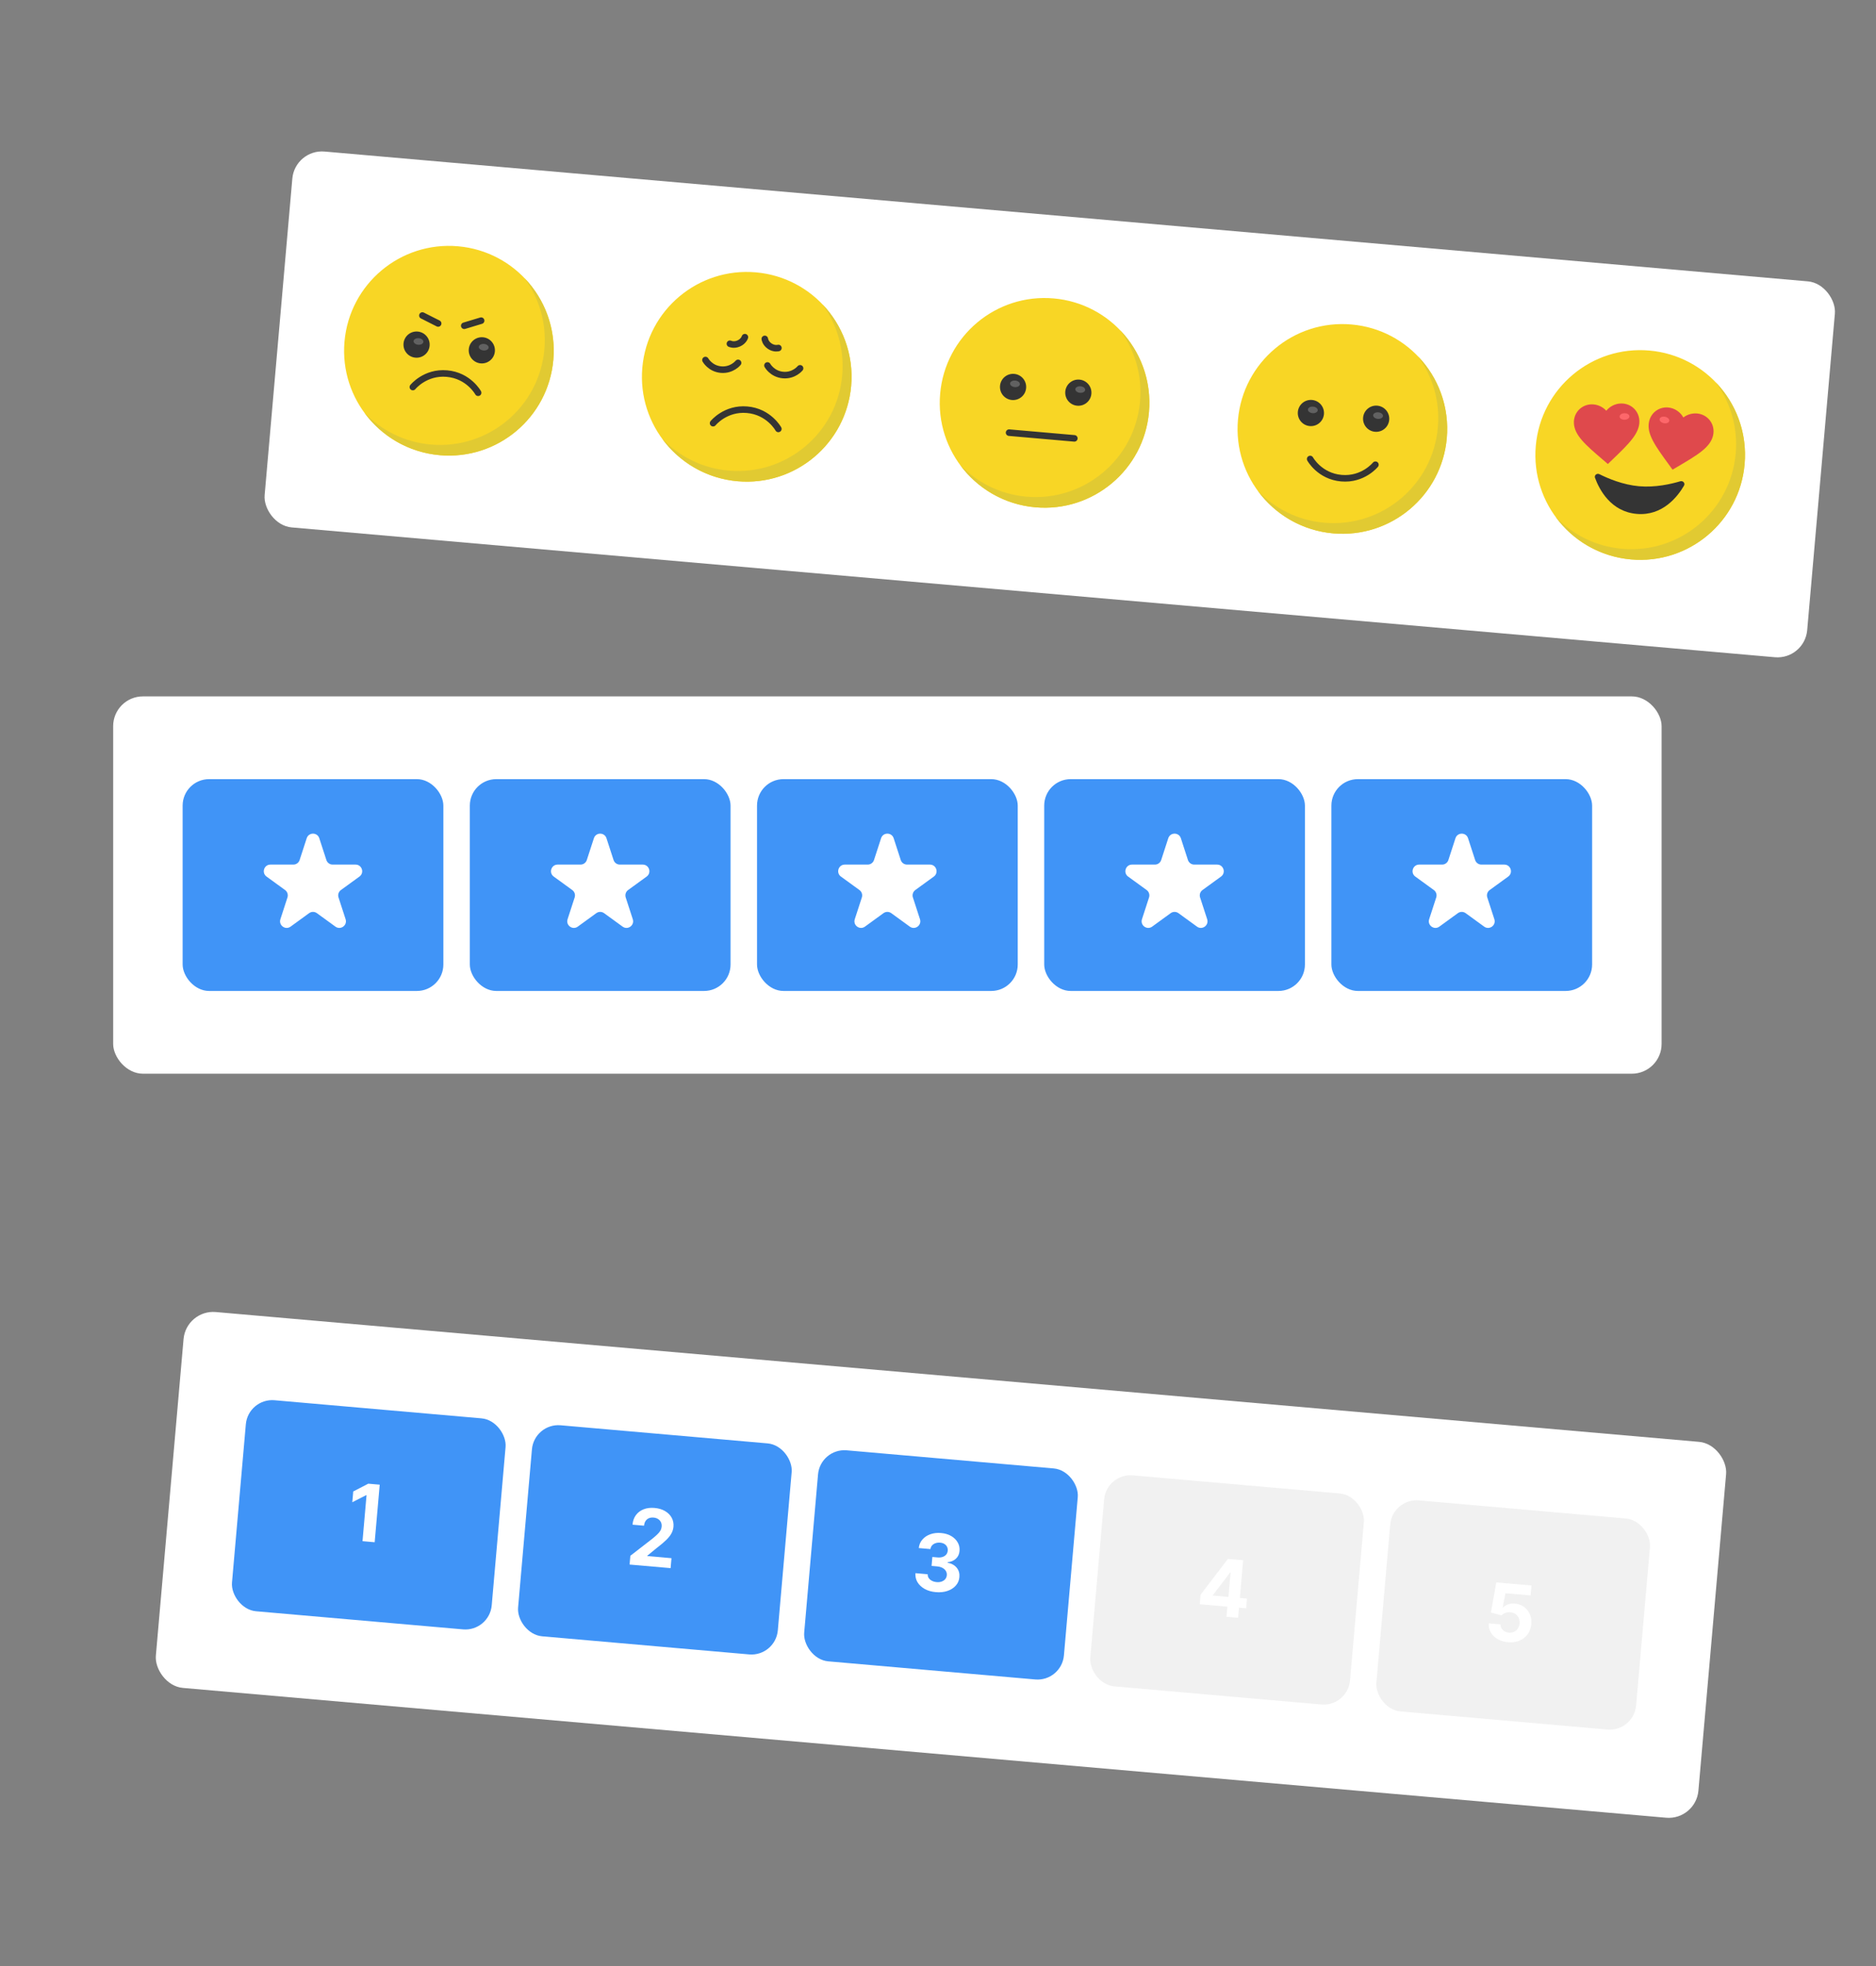
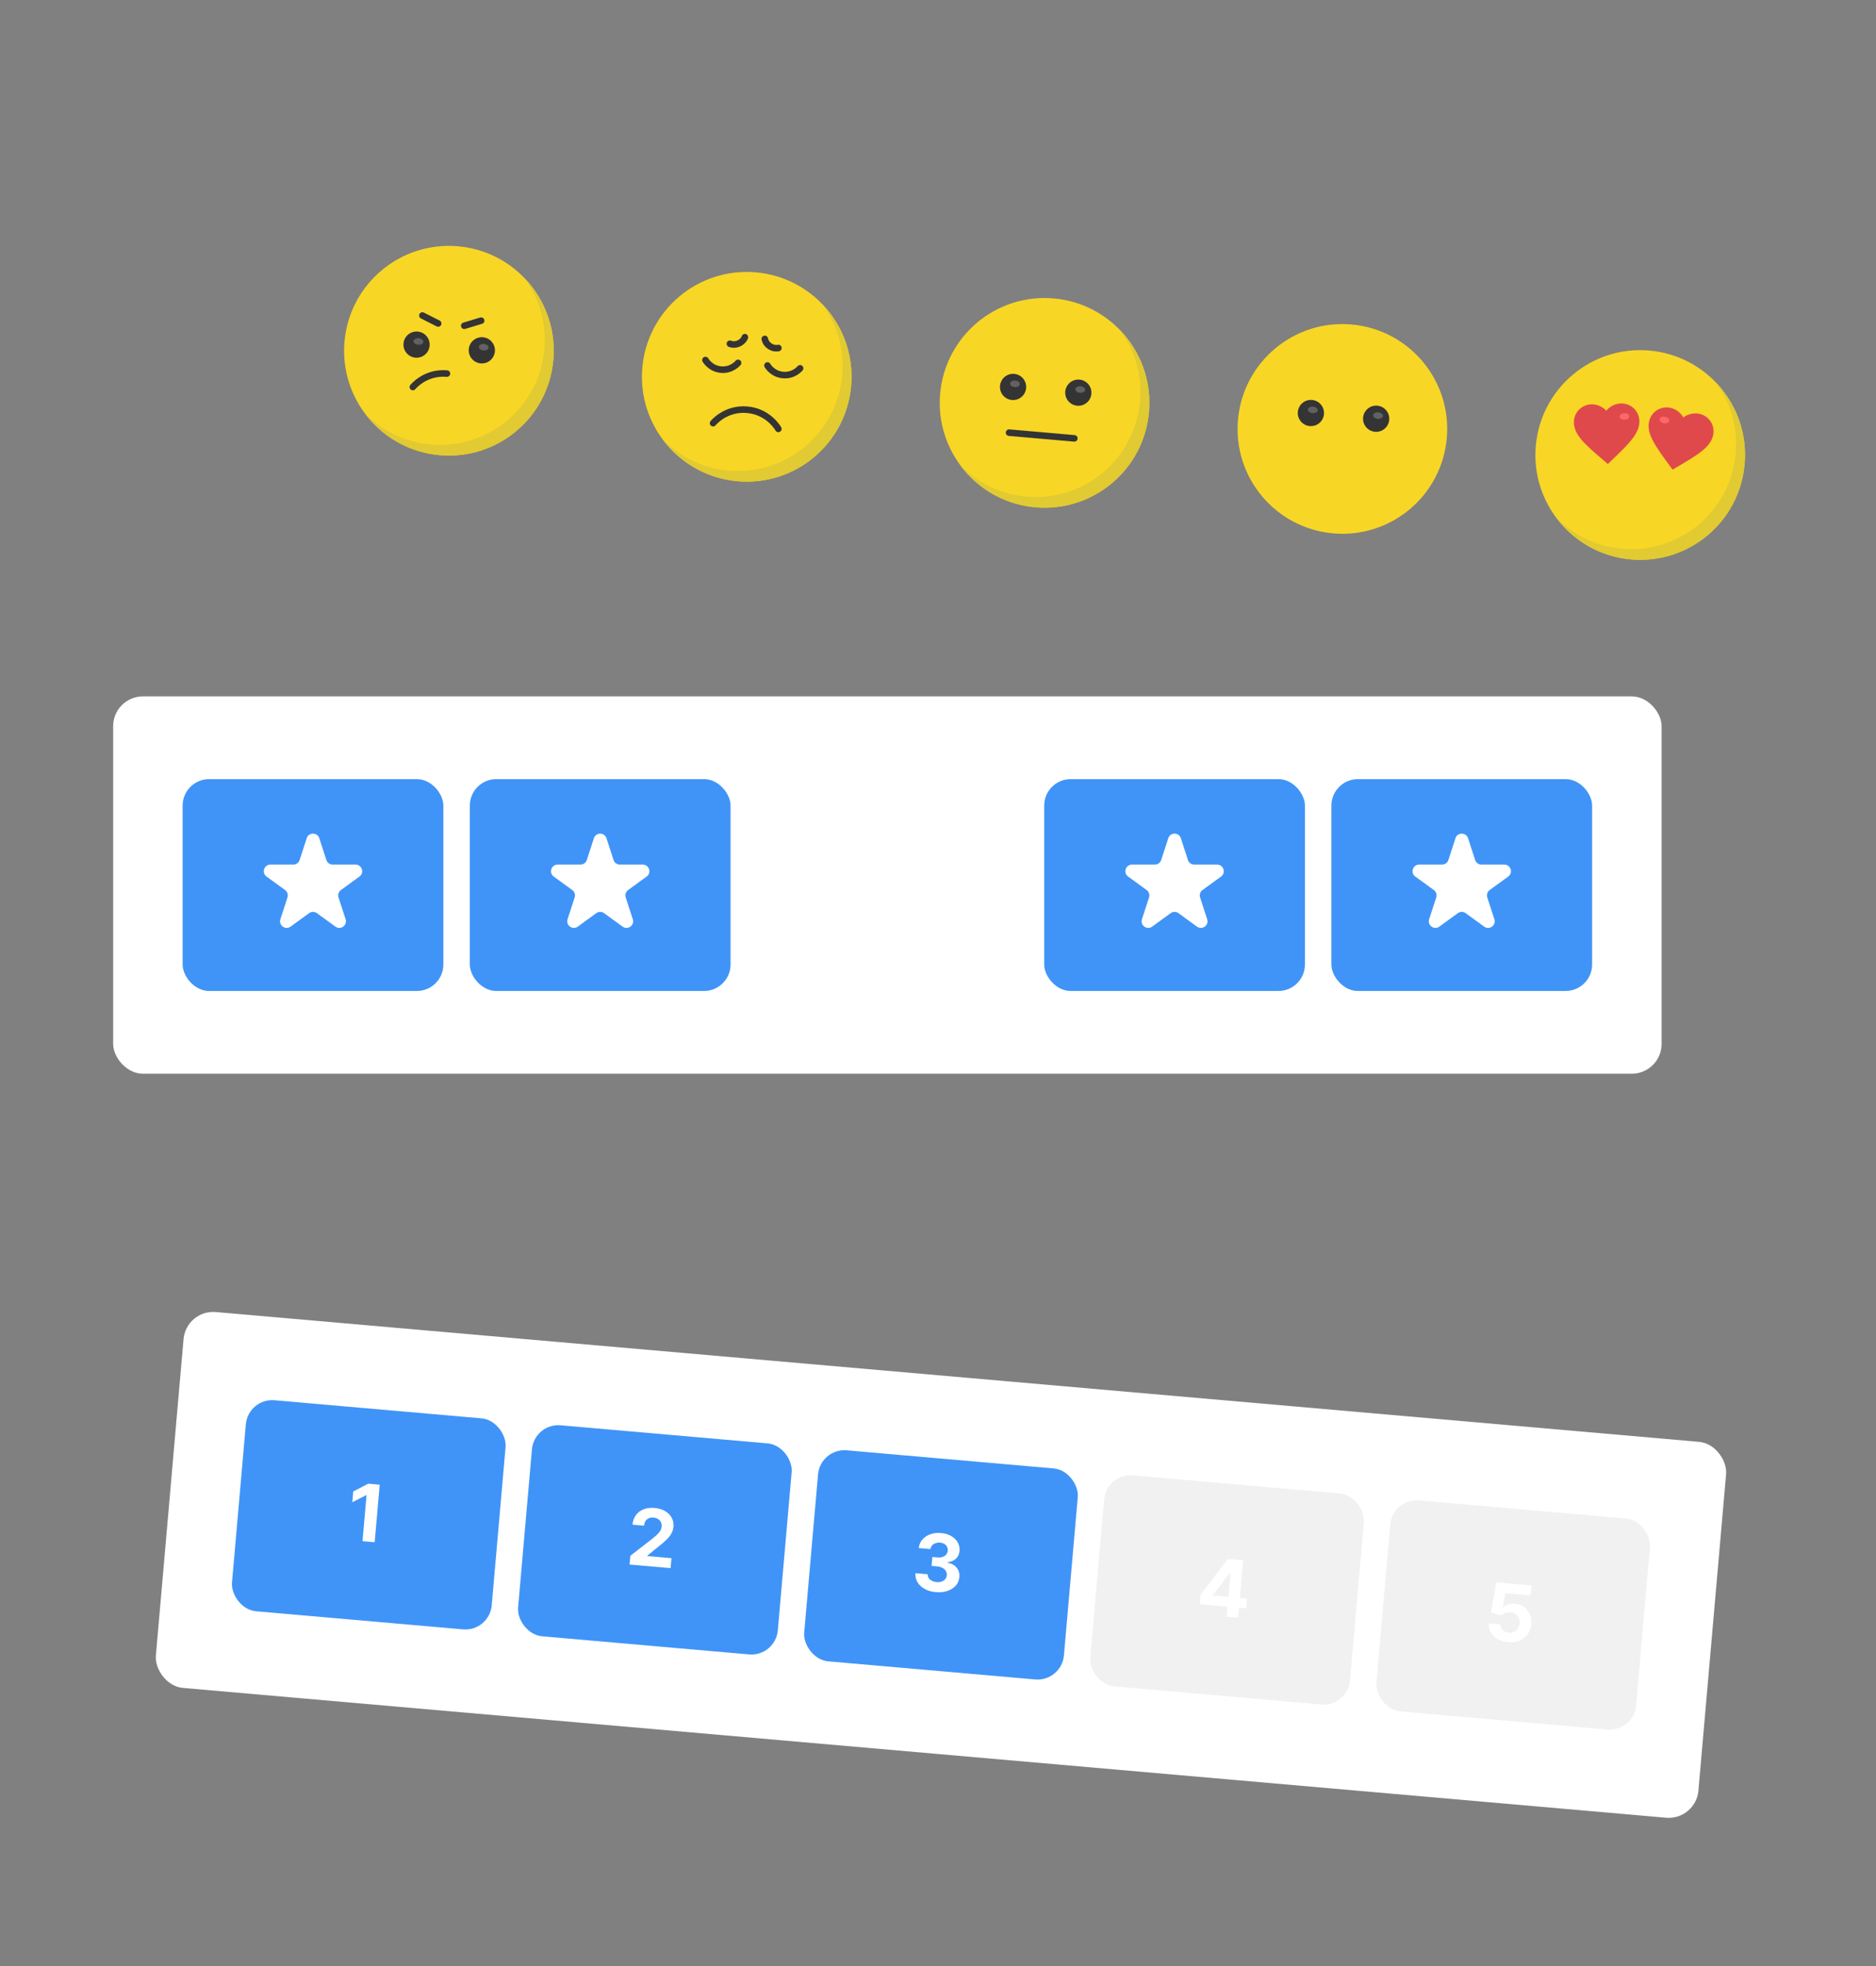
<svg xmlns="http://www.w3.org/2000/svg" width="315" height="330" viewBox="0 0 315 330" fill="none">
  <rect x="0" y="0" width="315" height="330" fill="#808080" stroke="none" />
  <rect x="31.255" y="219.79" width="260" height="63.333" rx="5" transform="rotate(5 31.255 219.79)" fill="white" />
  <rect x="41.666" y="234.643" width="43.778" height="35.556" rx="4.444" transform="rotate(5 41.666 234.643)" fill="#4094F7" />
  <path d="M63.758 249.205L62.912 258.865L60.87 258.686L61.545 250.965L61.489 250.96L59.155 252.153L59.314 250.342L61.838 249.037L63.758 249.205Z" fill="white" />
  <rect x="89.705" y="238.846" width="43.778" height="35.556" rx="4.444" transform="rotate(5 89.705 238.846)" fill="#4094F7" />
  <path d="M105.715 262.61L105.844 261.138L109.561 258.255C109.879 257.997 110.146 257.764 110.364 257.555C110.585 257.346 110.757 257.138 110.88 256.93C111.003 256.719 111.075 256.486 111.098 256.231C111.122 255.948 111.079 255.699 110.968 255.483C110.858 255.265 110.695 255.09 110.482 254.961C110.268 254.828 110.02 254.749 109.737 254.725C109.442 254.699 109.178 254.736 108.948 254.836C108.717 254.936 108.533 255.093 108.393 255.306C108.254 255.519 108.171 255.779 108.145 256.087L106.206 255.918C106.261 255.286 106.452 254.749 106.779 254.309C107.106 253.869 107.538 253.544 108.076 253.334C108.614 253.124 109.22 253.049 109.893 253.108C110.585 253.168 111.176 253.344 111.667 253.634C112.162 253.921 112.533 254.293 112.782 254.749C113.03 255.204 113.13 255.711 113.081 256.267C113.049 256.632 112.946 256.986 112.77 257.328C112.597 257.671 112.31 258.044 111.907 258.446C111.504 258.845 110.945 259.317 110.229 259.863L108.697 261.121L108.692 261.187L112.748 261.542L112.602 263.212L105.715 262.61Z" fill="white" />
  <rect x="137.744" y="243.049" width="43.778" height="35.556" rx="4.444" transform="rotate(5 137.744 243.049)" fill="#4094F7" />
  <path d="M157.124 267.24C156.42 267.179 155.803 267.003 155.274 266.712C154.749 266.419 154.346 266.045 154.065 265.59C153.789 265.131 153.67 264.62 153.71 264.057L155.767 264.236C155.758 264.473 155.817 264.688 155.943 264.879C156.072 265.068 156.252 265.222 156.483 265.34C156.713 265.458 156.978 265.531 157.277 265.557C157.588 265.584 157.868 265.553 158.116 265.464C158.365 265.375 158.565 265.239 158.718 265.055C158.87 264.872 158.957 264.653 158.98 264.399C159.002 264.141 158.95 263.907 158.822 263.696C158.699 263.482 158.508 263.307 158.251 263.17C157.996 263.034 157.687 262.95 157.322 262.918L156.421 262.839L156.552 261.339L157.453 261.418C157.761 261.445 158.038 261.415 158.283 261.329C158.532 261.243 158.73 261.112 158.879 260.935C159.027 260.754 159.113 260.537 159.135 260.282C159.157 260.04 159.117 259.823 159.017 259.63C158.92 259.435 158.772 259.276 158.573 259.154C158.378 259.032 158.144 258.96 157.87 258.936C157.593 258.911 157.336 258.94 157.097 259.02C156.859 259.097 156.663 259.221 156.509 259.392C156.355 259.562 156.262 259.769 156.231 260.014L154.274 259.842C154.332 259.287 154.533 258.81 154.879 258.412C155.224 258.015 155.668 257.719 156.211 257.526C156.757 257.33 157.361 257.261 158.021 257.319C158.688 257.377 159.26 257.549 159.739 257.835C160.218 258.121 160.578 258.482 160.818 258.918C161.063 259.351 161.161 259.822 161.113 260.332C161.069 260.873 160.861 261.309 160.49 261.641C160.122 261.973 159.663 262.164 159.114 262.215L159.107 262.29C159.81 262.443 160.329 262.738 160.665 263.173C161.004 263.605 161.146 264.121 161.09 264.721C161.045 265.272 160.844 265.747 160.485 266.146C160.13 266.546 159.662 266.844 159.081 267.041C158.5 267.237 157.848 267.304 157.124 267.24Z" fill="white" />
  <rect x="185.782" y="247.252" width="43.778" height="35.556" rx="4.444" transform="rotate(5 185.782 247.252)" fill="#F1F1F1" />
  <path d="M201.451 269.274L201.592 267.666L206.18 261.665L207.567 261.786L207.372 264.013L206.552 263.941L203.657 267.742L203.651 267.817L209.382 268.319L209.238 269.956L201.451 269.274ZM205.939 271.378L206.13 269.189L206.23 268.48L206.822 261.721L208.737 261.889L207.892 271.549L205.939 271.378Z" fill="white" />
  <rect x="233.821" y="251.454" width="43.778" height="35.556" rx="4.444" transform="rotate(5 233.821 251.454)" fill="#F1F1F1" />
  <path d="M253.216 275.647C252.549 275.589 251.966 275.414 251.465 275.123C250.968 274.833 250.585 274.459 250.318 274.001C250.051 273.544 249.935 273.036 249.971 272.478L251.952 272.652C251.942 273.028 252.072 273.345 252.344 273.603C252.617 273.862 252.954 274.008 253.356 274.044C253.677 274.072 253.966 274.026 254.224 273.906C254.485 273.783 254.696 273.6 254.856 273.357C255.021 273.112 255.117 272.822 255.146 272.489C255.176 272.149 255.13 271.844 255.008 271.574C254.889 271.304 254.71 271.085 254.471 270.919C254.232 270.752 253.951 270.653 253.627 270.621C253.344 270.597 253.064 270.631 252.786 270.724C252.512 270.817 252.292 270.958 252.127 271.146L250.339 270.662L251.243 265.608L257.148 266.124L257.002 267.794L252.78 267.425L252.319 269.822L252.375 269.827C252.566 269.603 252.84 269.428 253.196 269.3C253.553 269.173 253.943 269.128 254.368 269.165C254.949 269.216 255.456 269.398 255.888 269.712C256.32 270.025 256.648 270.433 256.87 270.934C257.093 271.432 257.175 271.99 257.118 272.609C257.064 273.261 256.862 273.826 256.513 274.305C256.167 274.782 255.71 275.141 255.14 275.383C254.574 275.622 253.933 275.71 253.216 275.647Z" fill="white" />
  <rect x="19" y="116.889" width="260" height="63.333" rx="5" fill="white" />
  <rect x="30.666" y="130.778" width="43.778" height="35.556" rx="4.444" fill="#4094F7" />
  <path d="M51.499 140.697C51.831 139.673 53.28 139.673 53.612 140.697L54.801 144.354C54.949 144.812 55.376 145.122 55.857 145.122H59.703C60.779 145.122 61.227 146.5 60.356 147.132L57.245 149.393C56.855 149.676 56.693 150.177 56.841 150.635L58.03 154.292C58.362 155.316 57.191 156.167 56.32 155.535L53.209 153.274C52.819 152.991 52.292 152.991 51.902 153.274L48.791 155.535C47.92 156.167 46.749 155.316 47.081 154.292L48.27 150.635C48.418 150.177 48.255 149.676 47.866 149.393L44.755 147.132C43.884 146.5 44.331 145.122 45.408 145.122H49.254C49.735 145.122 50.162 144.812 50.31 144.354L51.499 140.697Z" fill="white" />
  <rect x="78.889" y="130.778" width="43.778" height="35.556" rx="4.444" fill="#4094F7" />
  <path d="M99.721 140.697C100.053 139.673 101.502 139.673 101.834 140.697L103.023 144.354C103.172 144.812 103.598 145.122 104.079 145.122H107.925C109.002 145.122 109.449 146.5 108.578 147.132L105.467 149.393C105.078 149.676 104.915 150.177 105.063 150.635L106.252 154.292C106.584 155.316 105.413 156.167 104.542 155.535L101.431 153.274C101.041 152.991 100.514 152.991 100.125 153.274L97.013 155.535C96.142 156.167 94.971 155.316 95.303 154.292L96.492 150.635C96.641 150.177 96.478 149.676 96.088 149.393L92.977 147.132C92.106 146.5 92.554 145.122 93.63 145.122H97.476C97.957 145.122 98.384 144.812 98.532 144.354L99.721 140.697Z" fill="white" />
-   <rect x="127.111" y="130.778" width="43.778" height="35.556" rx="4.444" fill="#4094F7" />
  <path d="M147.943 140.697C148.275 139.673 149.724 139.673 150.056 140.697L151.245 144.354C151.393 144.812 151.82 145.122 152.301 145.122H156.147C157.224 145.122 157.671 146.5 156.8 147.132L153.689 149.393C153.3 149.676 153.137 150.177 153.285 150.635L154.474 154.292C154.806 155.316 153.635 156.167 152.764 155.535L149.653 153.274C149.263 152.991 148.736 152.991 148.346 153.274L145.235 155.535C144.364 156.167 143.193 155.316 143.525 154.292L144.714 150.635C144.862 150.177 144.7 149.676 144.31 149.393L141.199 147.132C140.328 146.5 140.776 145.122 141.852 145.122H145.698C146.179 145.122 146.606 144.812 146.754 144.354L147.943 140.697Z" fill="white" />
  <rect x="175.333" y="130.778" width="43.778" height="35.556" rx="4.444" fill="#4094F7" />
  <path d="M196.165 140.697C196.498 139.673 197.946 139.673 198.279 140.697L199.467 144.354C199.616 144.812 200.043 145.122 200.524 145.122H204.37C205.446 145.122 205.894 146.5 205.023 147.132L201.912 149.393C201.522 149.676 201.359 150.177 201.508 150.635L202.696 154.292C203.029 155.316 201.857 156.167 200.987 155.535L197.875 153.274C197.486 152.991 196.959 152.991 196.569 153.274L193.458 155.535C192.587 156.167 191.415 155.316 191.748 154.292L192.936 150.635C193.085 150.177 192.922 149.676 192.533 149.393L189.421 147.132C188.551 146.5 188.998 145.122 190.075 145.122H193.92C194.402 145.122 194.828 144.812 194.977 144.354L196.165 140.697Z" fill="white" />
  <rect x="223.555" y="130.778" width="43.778" height="35.556" rx="4.444" fill="#4094F7" />
  <path d="M244.388 140.697C244.72 139.673 246.168 139.673 246.501 140.697L247.69 144.354C247.838 144.812 248.265 145.122 248.746 145.122H252.592C253.668 145.122 254.116 146.5 253.245 147.132L250.134 149.393C249.744 149.676 249.581 150.177 249.73 150.635L250.919 154.292C251.251 155.316 250.08 156.167 249.209 155.535L246.097 153.274C245.708 152.991 245.181 152.991 244.791 153.274L241.68 155.535C240.809 156.167 239.638 155.316 239.97 154.292L241.159 150.635C241.307 150.177 241.144 149.676 240.755 149.393L237.644 147.132C236.773 146.5 237.22 145.122 238.297 145.122H242.142C242.624 145.122 243.05 144.812 243.199 144.354L244.388 140.697Z" fill="white" />
-   <rect x="49.52" y="25" width="260" height="63.333" rx="5" transform="rotate(5 49.52 25)" fill="white" />
  <circle cx="75.377" cy="58.871" r="17.599" transform="rotate(5 75.377 58.871)" fill="#F8D625" />
  <path fill-rule="evenodd" clip-rule="evenodd" d="M72.343 74.616C82.025 75.463 90.562 68.3 91.409 58.617C91.796 54.194 90.511 50.01 88.079 46.688C91.466 50.223 93.369 55.145 92.909 60.404C92.062 70.087 83.525 77.25 73.843 76.403C68.583 75.943 64.067 73.214 61.174 69.265C64.022 72.237 67.92 74.229 72.343 74.616Z" fill="#E1CA32" />
-   <path d="M69.323 64.966C69.323 64.966 71.389 62.386 75.041 62.706C78.694 63.025 80.281 65.925 80.281 65.925" stroke="#343434" stroke-width="1.1" stroke-linecap="round" />
+   <path d="M69.323 64.966C69.323 64.966 71.389 62.386 75.041 62.706" stroke="#343434" stroke-width="1.1" stroke-linecap="round" />
  <circle cx="80.904" cy="58.802" r="2.2" transform="rotate(5 80.904 58.802)" fill="#343434" />
  <ellipse cx="81.226" cy="58.278" rx="0.825" ry="0.55" transform="rotate(5 81.226 58.278)" fill="#616161" />
  <circle cx="69.946" cy="57.843" r="2.2" transform="rotate(5 69.946 57.843)" fill="#343434" />
  <ellipse cx="70.268" cy="57.319" rx="0.825" ry="0.55" transform="rotate(5 70.268 57.319)" fill="#616161" />
  <path d="M77.952 54.679L80.787 53.823" stroke="#343434" stroke-width="1.1" stroke-linecap="round" />
  <path d="M70.925 52.96L73.569 54.296" stroke="#343434" stroke-width="1.1" stroke-linecap="round" />
  <circle cx="125.385" cy="63.246" r="17.599" transform="rotate(5 125.385 63.246)" fill="#F8D625" />
  <path fill-rule="evenodd" clip-rule="evenodd" d="M122.351 78.991C132.034 79.838 140.57 72.675 141.417 62.992C141.804 58.569 140.52 54.385 138.087 51.064C141.474 54.599 143.377 59.52 142.917 64.779C142.07 74.463 133.533 81.625 123.851 80.778C118.591 80.318 114.074 77.589 111.182 73.639C114.03 76.612 117.927 78.604 122.351 78.991Z" fill="#E1CA32" />
  <path d="M119.735 71.033C119.735 71.033 121.801 68.453 125.453 68.773C129.106 69.092 130.693 71.992 130.693 71.992" stroke="#343434" stroke-width="1.1" stroke-linecap="round" />
  <path d="M128.864 61.342C128.864 61.342 129.657 62.791 131.484 62.951C133.31 63.111 134.343 61.821 134.343 61.821" stroke="#343434" stroke-width="1.1" stroke-linecap="round" />
  <path d="M118.454 60.431C118.454 60.431 119.247 61.881 121.074 62.041C122.9 62.2 123.933 60.91 123.933 60.91" stroke="#343434" stroke-width="1.1" stroke-linecap="round" />
  <path d="M130.702 58.412C130.702 58.412 130.015 58.615 129.253 58.107C128.49 57.598 128.415 56.886 128.415 56.886" stroke="#343434" stroke-width="1.1" stroke-linecap="round" />
  <path d="M122.558 57.7C122.558 57.7 123.198 58.019 124.038 57.65C124.877 57.282 125.075 56.594 125.075 56.594" stroke="#343434" stroke-width="1.1" stroke-linecap="round" />
  <circle cx="175.393" cy="67.621" r="17.599" transform="rotate(5 175.393 67.621)" fill="#F8D625" />
  <path fill-rule="evenodd" clip-rule="evenodd" d="M172.359 83.366C182.042 84.213 190.578 77.05 191.425 67.367C191.812 62.944 190.528 58.76 188.095 55.44C191.482 58.974 193.385 63.895 192.925 69.155C192.078 78.838 183.542 86 173.859 85.153C168.599 84.693 164.082 81.964 161.19 78.015C164.038 80.987 167.935 82.979 172.359 83.366Z" fill="#E1CA32" />
  <path d="M169.434 72.62L180.392 73.579" stroke="#343434" stroke-width="1.1" stroke-linecap="round" />
  <circle cx="181.063" cy="65.909" r="2.2" transform="rotate(5 181.063 65.909)" fill="#343434" />
  <ellipse cx="181.385" cy="65.385" rx="0.825" ry="0.55" transform="rotate(5 181.385 65.385)" fill="#616161" />
  <circle cx="170.105" cy="64.95" r="2.2" transform="rotate(5 170.105 64.95)" fill="#343434" />
  <ellipse cx="170.427" cy="64.426" rx="0.825" ry="0.55" transform="rotate(5 170.427 64.426)" fill="#616161" />
  <circle cx="225.4" cy="71.996" r="17.599" transform="rotate(5 225.4 71.996)" fill="#F8D625" />
-   <path fill-rule="evenodd" clip-rule="evenodd" d="M222.367 87.741C232.049 88.588 240.586 81.425 241.433 71.742C241.82 67.319 240.535 63.135 238.103 59.814C241.49 63.348 243.393 68.27 242.933 73.53C242.086 83.213 233.549 90.376 223.866 89.528C218.607 89.068 214.091 86.34 211.198 82.391C214.046 85.363 217.944 87.354 222.367 87.741Z" fill="#E1CA32" />
-   <path d="M219.99 77.043C219.99 77.043 221.577 79.943 225.229 80.262C228.882 80.582 230.948 78.002 230.948 78.002" stroke="#343434" stroke-width="1.1" stroke-linecap="round" />
  <circle cx="231.071" cy="70.284" r="2.2" transform="rotate(5 231.071 70.284)" fill="#343434" />
  <ellipse cx="231.393" cy="69.76" rx="0.825" ry="0.55" transform="rotate(5 231.393 69.76)" fill="#616161" />
  <circle cx="220.113" cy="69.325" r="2.2" transform="rotate(5 220.113 69.325)" fill="#343434" />
  <ellipse cx="220.435" cy="68.801" rx="0.825" ry="0.55" transform="rotate(5 220.435 68.801)" fill="#616161" />
  <circle cx="275.408" cy="76.371" r="17.599" transform="rotate(5 275.408 76.371)" fill="#F8D625" />
  <path fill-rule="evenodd" clip-rule="evenodd" d="M272.374 92.116C282.057 92.963 290.594 85.8 291.441 76.118C291.828 71.695 290.543 67.511 288.111 64.19C291.498 67.724 293.401 72.645 292.941 77.905C292.093 87.588 283.557 94.751 273.874 93.903C268.614 93.443 264.098 90.714 261.205 86.765C264.054 89.737 267.951 91.729 272.374 92.116Z" fill="#E1CA32" />
-   <path d="M275.225 81.616C272.5 81.378 269.97 80.299 268.575 79.6C268.142 79.383 267.655 79.757 267.822 80.211C268.546 82.182 270.472 85.877 274.819 86.257C279.167 86.638 281.706 83.333 282.761 81.518C283.004 81.1 282.588 80.647 282.125 80.786C280.63 81.232 277.951 81.855 275.225 81.616Z" fill="#343434" />
  <path d="M269.978 77.885L269.16 77.183C266.253 74.698 264.334 73.055 264.273 70.982C264.223 69.284 265.514 67.92 267.207 67.87C268.164 67.842 269.095 68.26 269.715 68.94C270.293 68.225 271.198 67.752 272.155 67.724C273.848 67.674 275.217 68.96 275.268 70.659C275.329 72.731 273.509 74.485 270.754 77.136L269.978 77.885Z" fill="#DF494C" />
  <ellipse cx="272.77" cy="69.907" rx="0.825" ry="0.55" transform="rotate(-1.686 272.77 69.907)" fill="#FD676A" />
  <g clip-path="url(#clip0_271_4618)">
    <path d="M280.84 78.835L281.768 78.286C285.062 76.344 287.237 75.059 287.657 73.028C288.002 71.364 286.967 69.796 285.308 69.453C284.371 69.26 283.381 69.51 282.652 70.072C282.207 69.267 281.398 68.644 280.461 68.451C278.802 68.108 277.23 69.136 276.886 70.8C276.466 72.831 277.953 74.874 280.206 77.963L280.84 78.835Z" fill="#DF494C" />
    <ellipse cx="0.825" cy="0.55" rx="0.825" ry="0.55" transform="matrix(-0.979 -0.203 -0.203 0.979 280.396 70.122)" fill="#FD676A" />
  </g>
  <defs>
    <clipPath id="clip0_271_4618">
      <rect width="13.2" height="13.2" fill="white" transform="matrix(-0.979 -0.203 -0.203 0.979 289.681 68.673)" />
    </clipPath>
  </defs>
</svg>